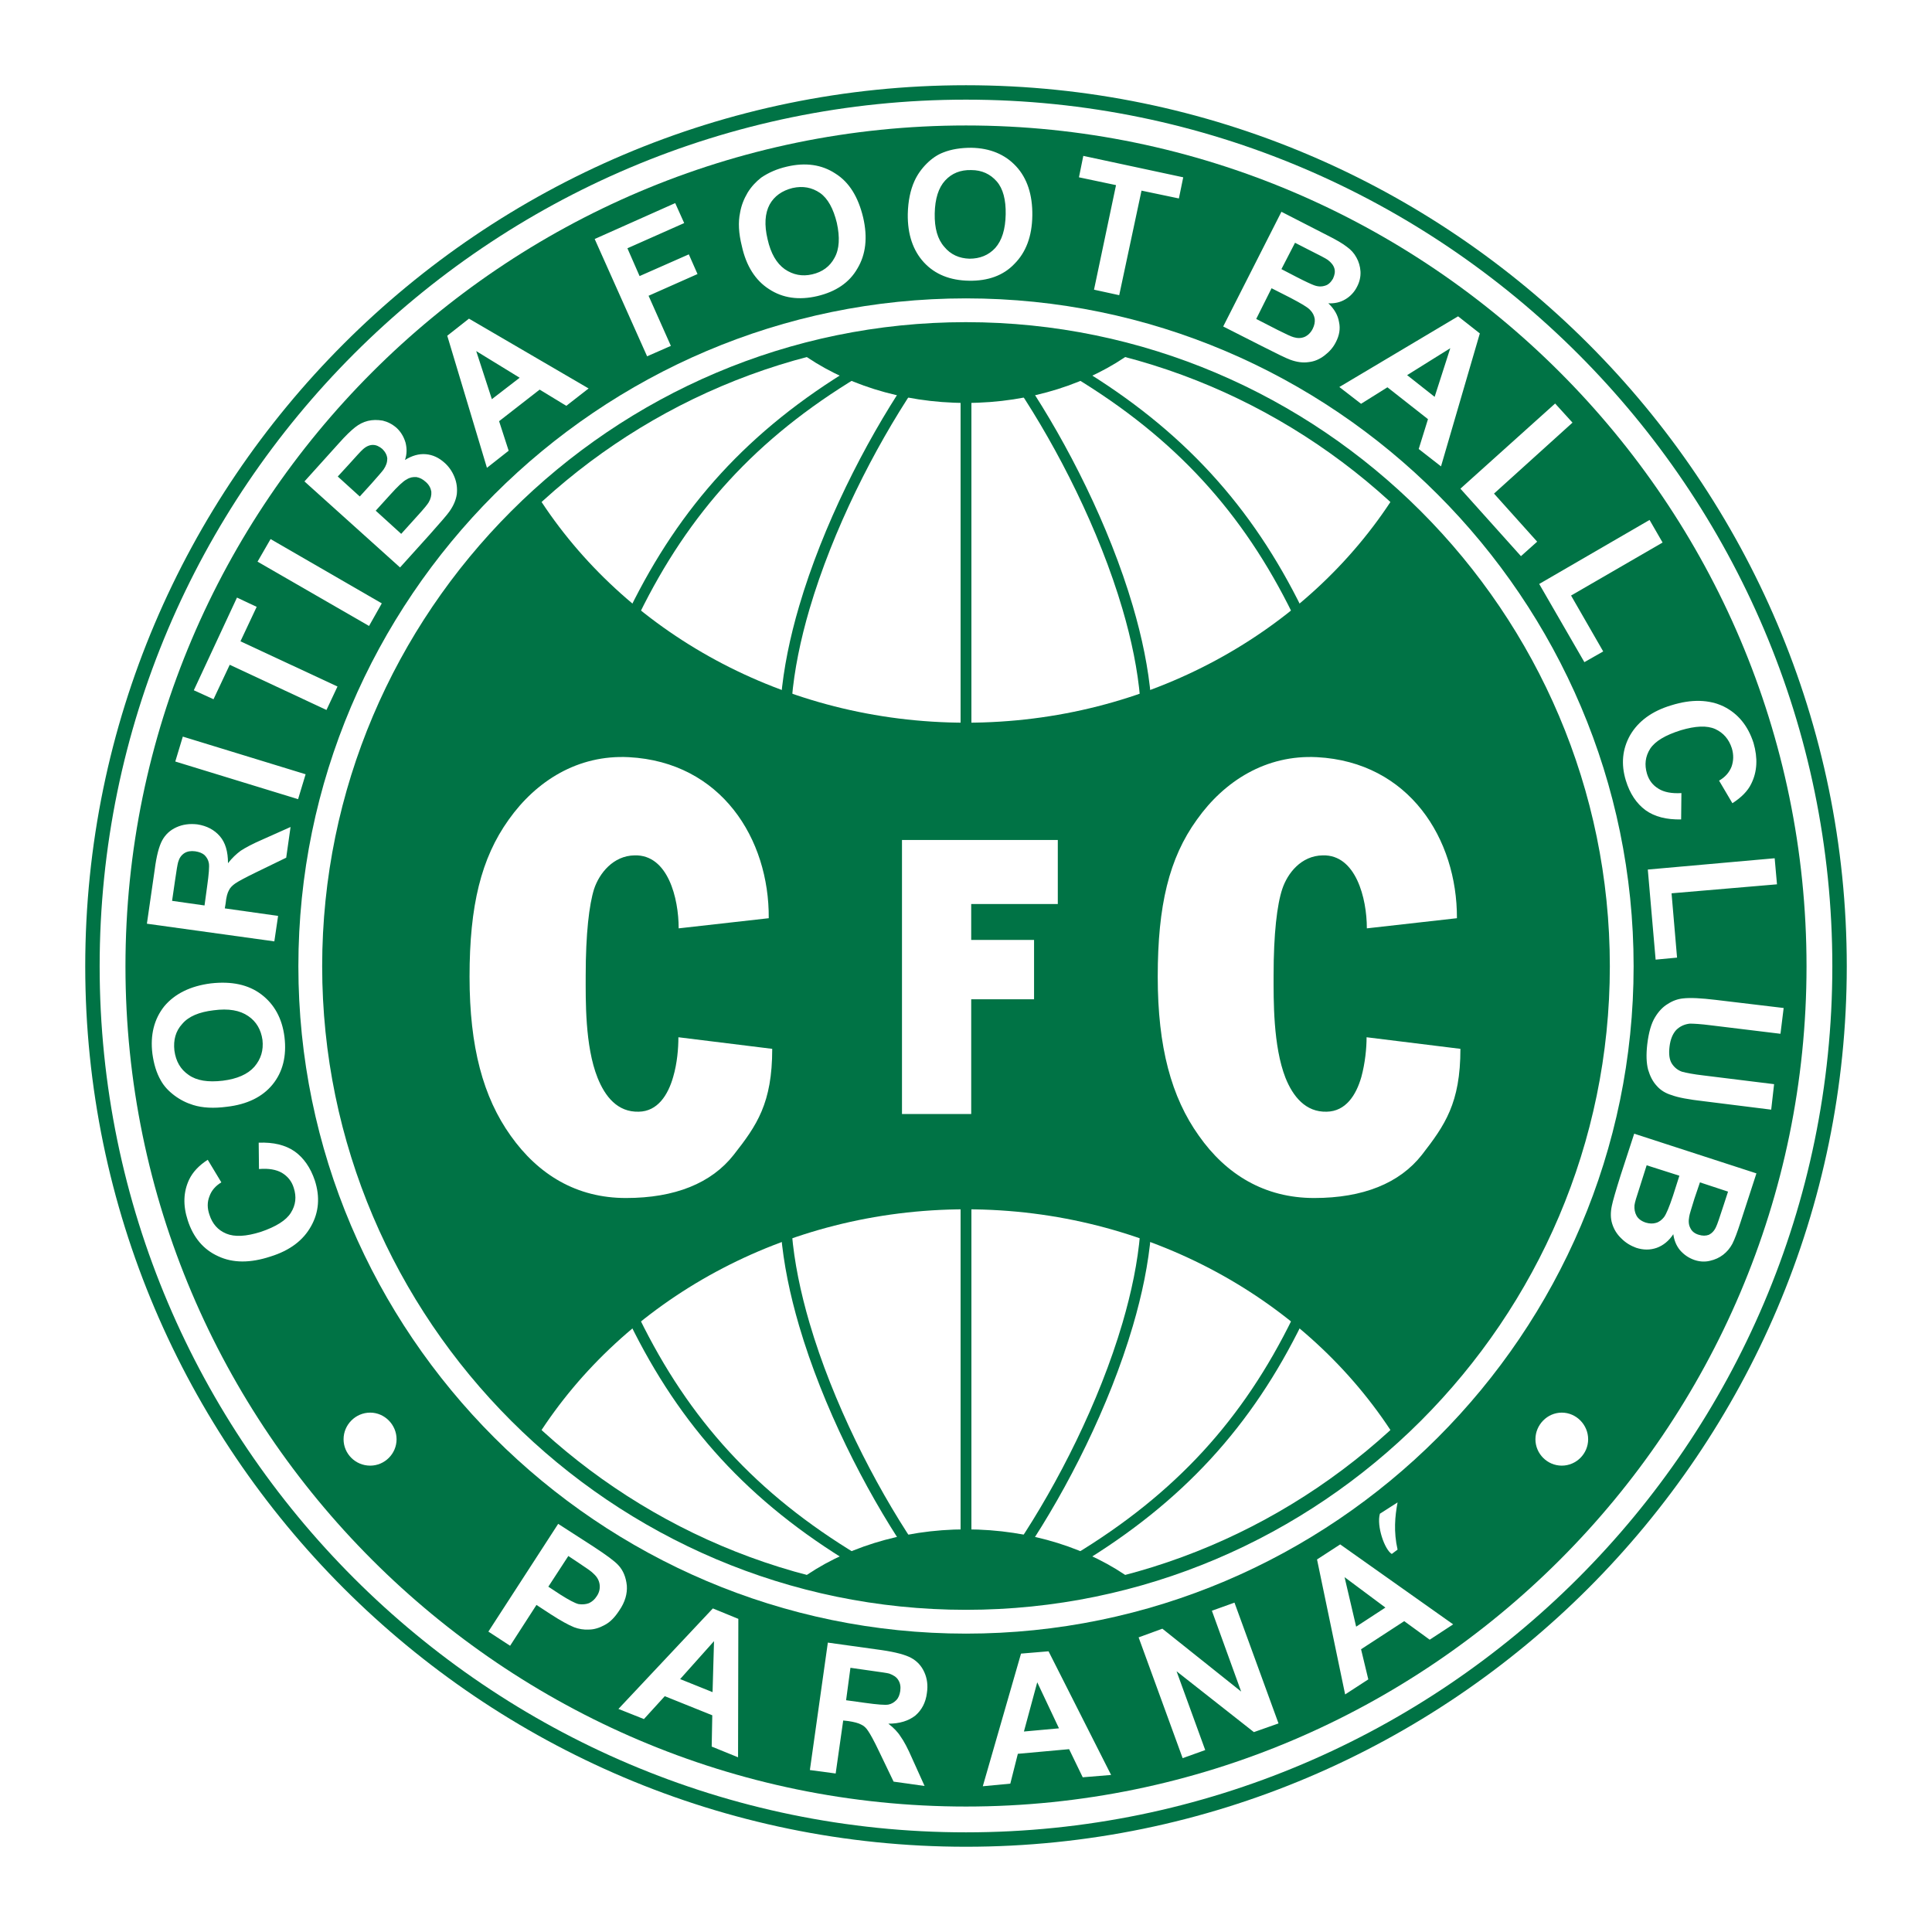
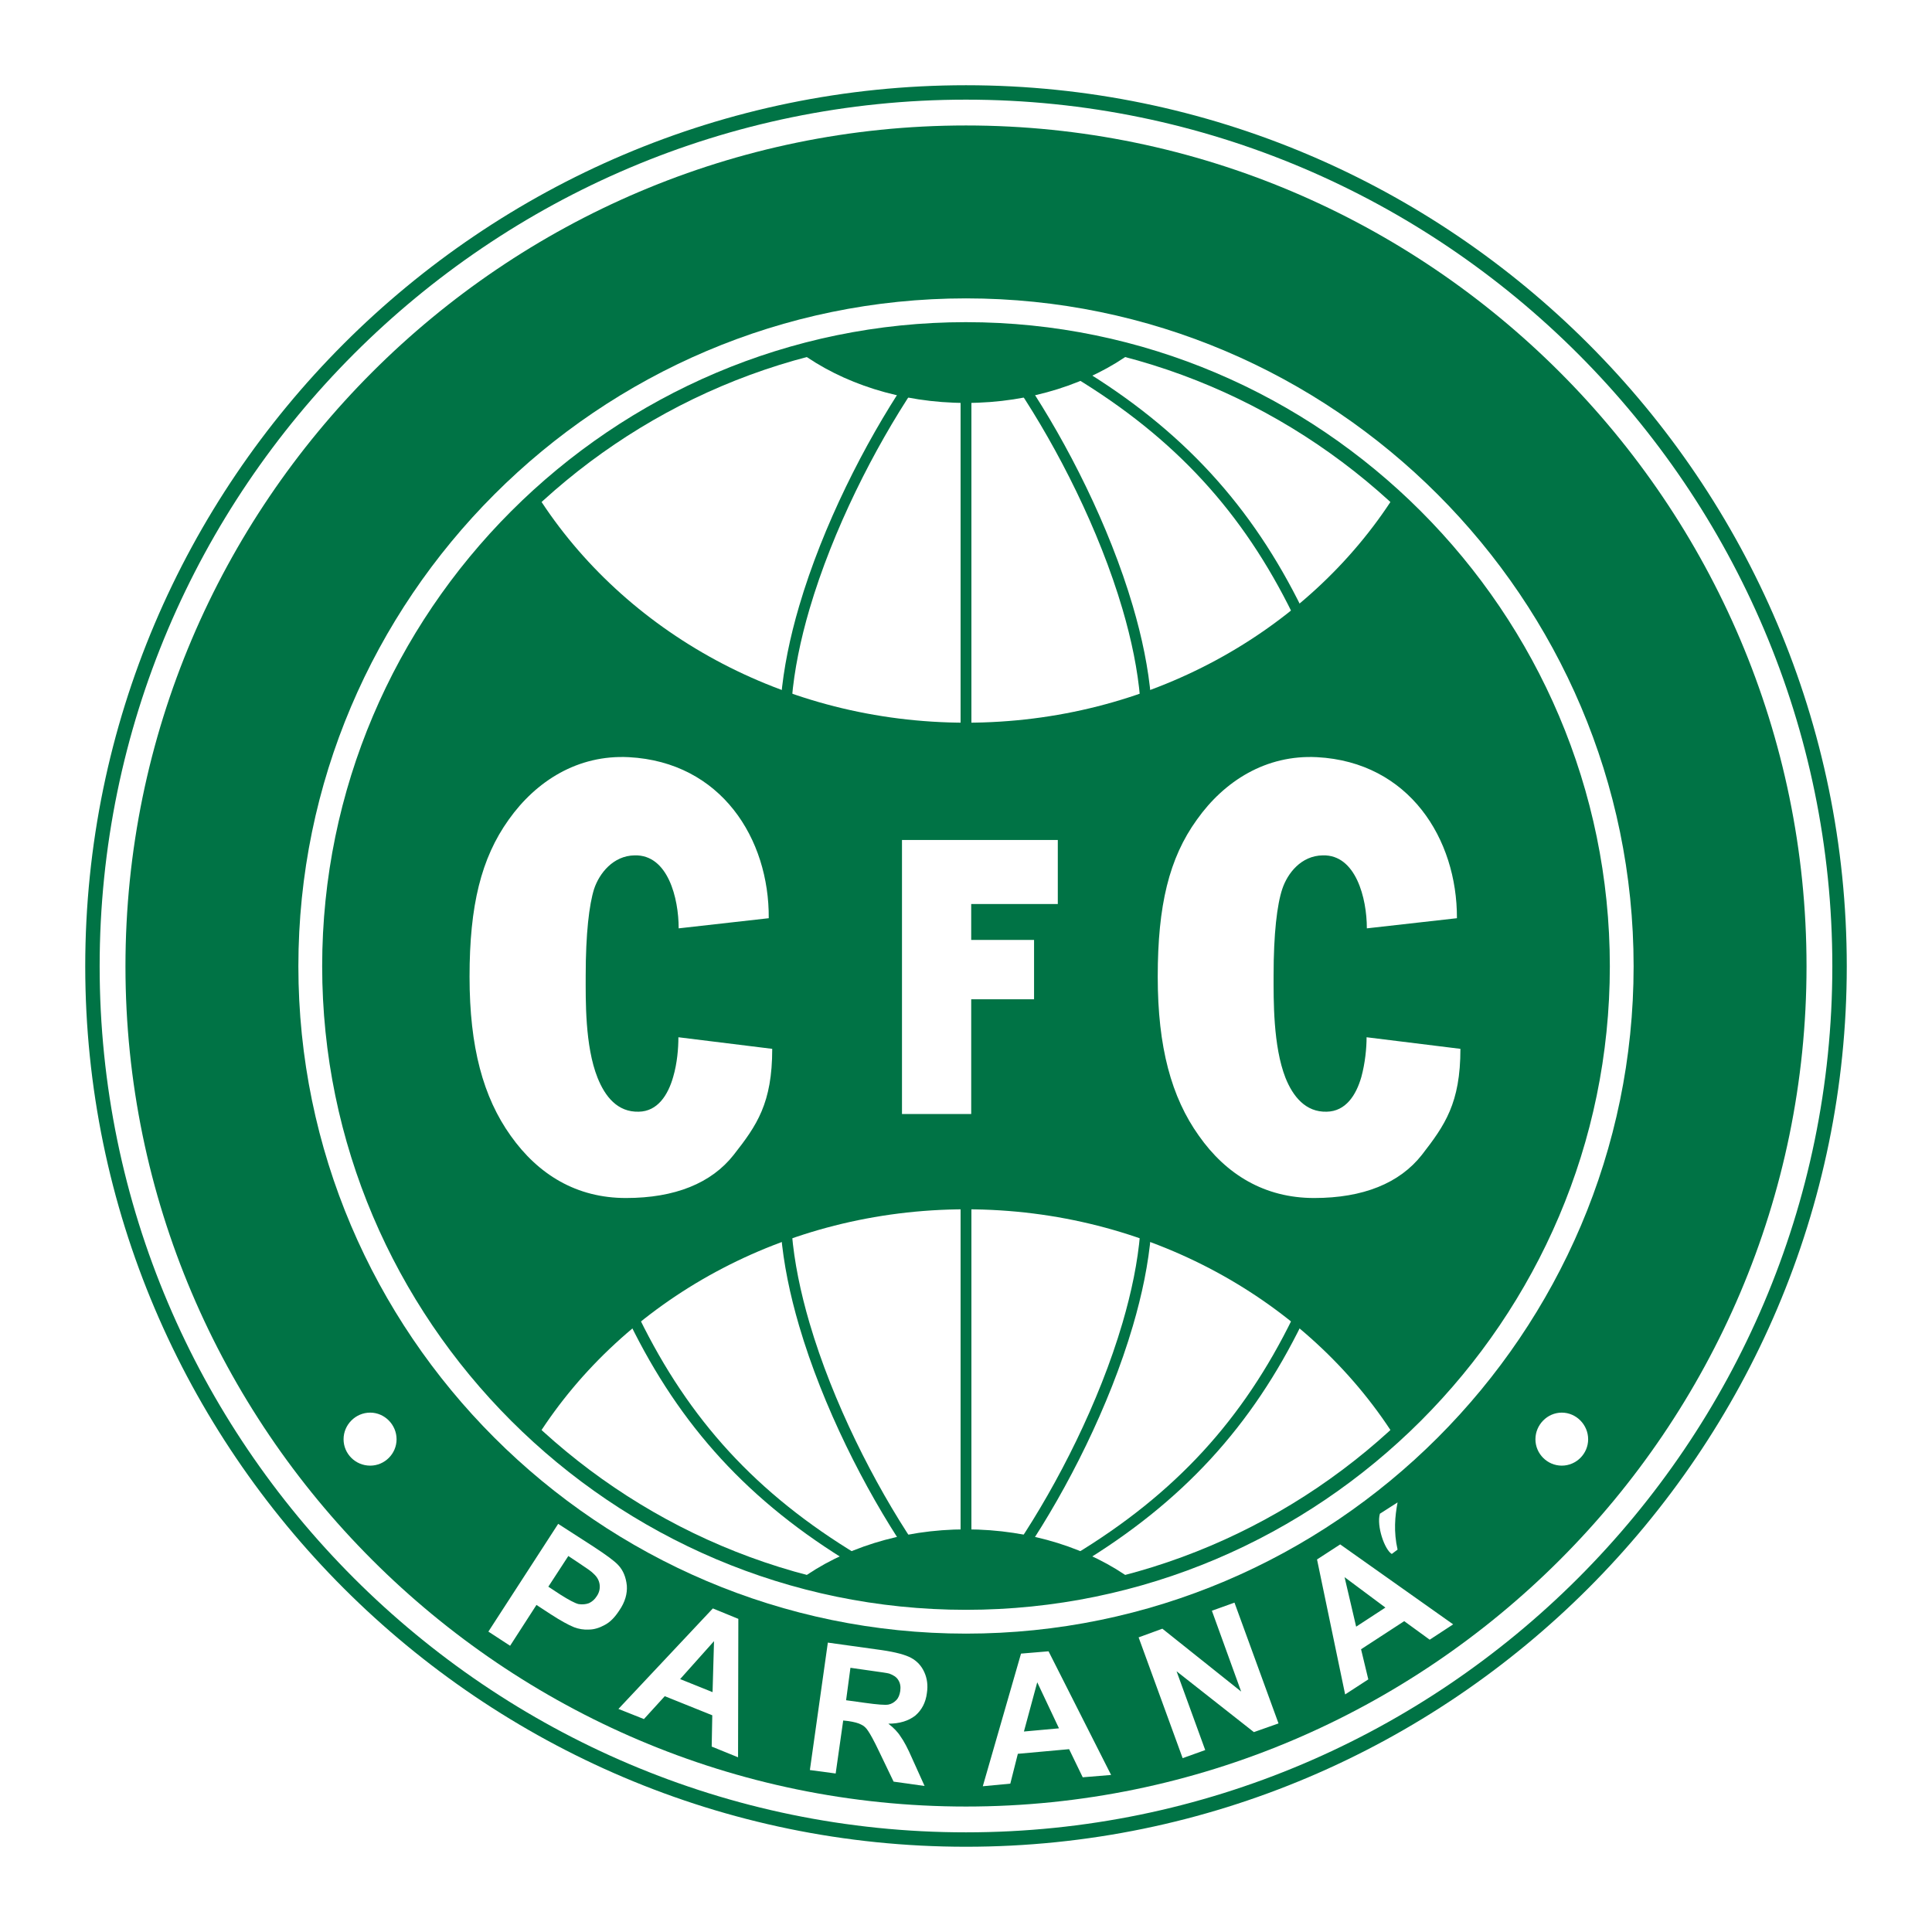
<svg xmlns="http://www.w3.org/2000/svg" version="1.0" id="Layer_1" x="0px" y="0px" width="192.756px" height="192.756px" viewBox="0 0 192.756 192.756" enable-background="new 0 0 192.756 192.756" xml:space="preserve">
  <g>
    <polygon fill-rule="evenodd" clip-rule="evenodd" fill="#FFFFFF" points="0,0 192.756,0 192.756,192.756 0,192.756 0,0  " />
    <path fill="#007345" d="M96.378,8.504L96.378,8.504c24.196,0,46.165,9.871,62.086,25.795   c15.918,15.922,25.788,37.896,25.788,62.106v0.001v0c0,24.181-9.871,46.144-25.791,62.06   c-15.919,15.916-37.887,25.785-62.082,25.785h-0.001h0c-24.196,0-46.164-9.869-62.082-25.785   c-15.92-15.916-25.791-37.879-25.792-62.059v-0.001v0c0-24.21,9.87-46.185,25.789-62.108C50.213,18.375,72.182,8.504,96.376,8.504   H96.378L96.378,8.504z M96.378,9.942L96.378,9.942h-0.002c-23.802,0-45.41,9.708-61.066,25.368   C19.651,50.972,9.942,72.589,9.942,96.406v0v0.001c0,23.787,9.708,45.389,25.364,61.041c15.659,15.656,37.268,25.365,61.071,25.365   h0h0.001c23.802-0.002,45.412-9.709,61.07-25.365c15.657-15.652,25.364-37.254,25.364-61.042v0v-0.001   c0-23.816-9.708-45.433-25.366-61.095C141.79,19.65,120.181,9.942,96.378,9.942L96.378,9.942z" />
    <path fill-rule="evenodd" clip-rule="evenodd" fill="#007345" d="M96.378,12.518c46.178,0,83.86,37.682,83.86,83.889   c0,46.15-37.683,83.832-83.86,83.832s-83.861-37.682-83.861-83.832C12.517,50.2,50.2,12.518,96.378,12.518L96.378,12.518   L96.378,12.518z" />
-     <path fill-rule="evenodd" clip-rule="evenodd" fill="#FFFFFF" d="M25.839,116.635l-0.029-2.629l0,0   c1.474-0.059,2.658,0.23,3.583,0.867c0.896,0.635,1.589,1.617,2.023,2.918c0.52,1.617,0.404,3.15-0.375,4.537   c-0.781,1.416-2.11,2.428-4.046,3.033c-2.023,0.666-3.757,0.666-5.23-0.027c-1.474-0.666-2.485-1.879-3.034-3.584   c-0.491-1.502-0.434-2.861,0.145-4.074c0.347-0.723,0.954-1.387,1.85-1.965l0,0l1.358,2.254l0,0   c-0.578,0.346-0.982,0.809-1.185,1.387c-0.231,0.578-0.231,1.184,0,1.85c0.289,0.895,0.838,1.531,1.676,1.877   c0.838,0.348,1.965,0.291,3.439-0.172c1.531-0.521,2.543-1.156,3.005-1.908c0.492-0.779,0.578-1.59,0.29-2.484   c-0.203-0.666-0.607-1.156-1.185-1.504C27.573,116.693,26.793,116.549,25.839,116.635L25.839,116.635L25.839,116.635z    M22.632,110.422c-1.3,0.174-2.428,0.115-3.353-0.174c-0.665-0.201-1.3-0.52-1.878-0.953c-0.578-0.434-1.04-0.924-1.358-1.502   c-0.434-0.752-0.693-1.619-0.838-2.66c-0.231-1.877,0.173-3.467,1.185-4.738c1.041-1.242,2.601-2.023,4.652-2.283   c2.052-0.23,3.728,0.115,5.028,1.098c1.3,0.984,2.081,2.398,2.312,4.248c0.231,1.908-0.173,3.498-1.185,4.74   C26.186,109.439,24.654,110.191,22.632,110.422L22.632,110.422L22.632,110.422z M22.227,107.822   c1.416-0.174,2.485-0.637,3.15-1.389c0.665-0.779,0.925-1.646,0.809-2.688c-0.145-1.01-0.607-1.82-1.416-2.369   c-0.838-0.578-1.965-0.779-3.468-0.578c-1.445,0.174-2.485,0.607-3.121,1.359c-0.665,0.721-0.896,1.617-0.781,2.658   c0.145,1.068,0.607,1.877,1.416,2.428C19.626,107.822,20.753,107.994,22.227,107.822L22.227,107.822L22.227,107.822z    M27.371,93.922l-12.715-1.763l0.78-5.404l0,0c0.173-1.358,0.434-2.341,0.751-2.918c0.318-0.578,0.78-1.012,1.416-1.3   c0.636-0.289,1.329-0.375,2.081-0.289c0.954,0.145,1.705,0.549,2.254,1.185c0.549,0.636,0.809,1.532,0.809,2.688   c0.405-0.52,0.838-0.924,1.271-1.243c0.434-0.289,1.185-0.693,2.254-1.156l0,0l2.717-1.213l-0.434,3.063l-3.034,1.474l0,0   c-1.069,0.52-1.763,0.896-2.052,1.098s-0.521,0.434-0.636,0.693c-0.144,0.26-0.26,0.665-0.317,1.271l0,0l-0.087,0.521l5.317,0.751   L27.371,93.922L27.371,93.922L27.371,93.922z M20.406,90.338l0.26-1.907l0,0c0.173-1.214,0.231-1.994,0.173-2.312   s-0.202-0.578-0.434-0.809c-0.231-0.202-0.549-0.318-0.924-0.375c-0.434-0.058-0.781,0-1.069,0.173   c-0.318,0.202-0.52,0.491-0.636,0.896c-0.058,0.203-0.173,0.838-0.318,1.879l0,0l-0.289,1.994L20.406,90.338L20.406,90.338   L20.406,90.338z M29.74,79.733l-12.252-3.756l0.751-2.486l12.252,3.757L29.74,79.733L29.74,79.733L29.74,79.733z M32.572,70.833   l-9.652-4.508l-1.618,3.439l-1.965-0.896l4.306-9.247l1.965,0.925l-1.618,3.439l9.681,4.508L32.572,70.833L32.572,70.833   L32.572,70.833z M36.82,62.452l-11.125-6.415l1.3-2.254l11.097,6.415L36.82,62.452L36.82,62.452L36.82,62.452z M30.376,48.032   l3.439-3.814l0,0c0.665-0.751,1.214-1.271,1.618-1.589c0.405-0.318,0.809-0.52,1.271-0.636c0.462-0.115,0.954-0.115,1.474-0.029   c0.491,0.116,0.953,0.347,1.387,0.722c0.434,0.405,0.723,0.896,0.896,1.474c0.145,0.578,0.145,1.156-0.058,1.734   c0.694-0.434,1.387-0.636,2.081-0.578c0.694,0.058,1.301,0.347,1.85,0.838c0.434,0.375,0.78,0.867,1.012,1.445   c0.231,0.578,0.289,1.127,0.231,1.705c-0.086,0.578-0.318,1.126-0.722,1.705c-0.231,0.347-0.925,1.127-2.023,2.37l0,0l-2.919,3.236   L30.376,48.032L30.376,48.032L30.376,48.032z M33.699,47.541l2.196,1.994l1.156-1.272l0,0c0.665-0.751,1.069-1.213,1.214-1.416   c0.26-0.375,0.375-0.723,0.375-1.098c-0.029-0.347-0.202-0.665-0.491-0.954c-0.317-0.26-0.607-0.405-0.954-0.405   c-0.318,0-0.665,0.145-0.982,0.434c-0.202,0.173-0.693,0.723-1.503,1.618l0,0L33.699,47.541L33.699,47.541L33.699,47.541z    M37.485,50.951l2.543,2.312l1.618-1.792l0,0c0.636-0.693,1.012-1.156,1.127-1.358c0.202-0.347,0.289-0.694,0.26-1.069   c-0.058-0.347-0.231-0.694-0.578-0.982c-0.289-0.26-0.578-0.405-0.896-0.462c-0.347-0.029-0.665,0.029-0.983,0.231   c-0.347,0.173-0.896,0.693-1.676,1.561l0,0L37.485,50.951L37.485,50.951L37.485,50.951z M58.725,38.756L56.5,40.49l-2.659-1.618   l-4.046,3.15l0.954,2.947l-2.167,1.705l-3.959-13.177l2.167-1.705L58.725,38.756L58.725,38.756L58.725,38.756z M51.847,37.687   l-4.335-2.659l1.561,4.797L51.847,37.687L51.847,37.687L51.847,37.687z M64.562,35.549l-5.23-11.704l8.033-3.583l0.896,1.994   l-5.664,2.514l1.214,2.774l4.913-2.167l0.867,1.965l-4.883,2.167l2.225,4.999L64.562,35.549L64.562,35.549L64.562,35.549z    M74.011,24.539c-0.318-1.271-0.375-2.37-0.173-3.323c0.116-0.693,0.376-1.358,0.751-1.994c0.375-0.607,0.838-1.098,1.358-1.503   c0.722-0.491,1.561-0.867,2.572-1.098c1.849-0.433,3.468-0.202,4.826,0.693c1.387,0.867,2.283,2.341,2.774,4.393   c0.462,1.994,0.26,3.699-0.578,5.086c-0.809,1.416-2.167,2.312-3.988,2.746c-1.85,0.434-3.468,0.202-4.826-0.694   C75.37,27.978,74.445,26.533,74.011,24.539L74.011,24.539L74.011,24.539z M76.583,23.874c0.318,1.416,0.896,2.398,1.705,2.977   c0.838,0.578,1.763,0.751,2.746,0.52c1.011-0.231,1.762-0.78,2.225-1.647c0.491-0.867,0.549-2.052,0.231-3.497   c-0.347-1.416-0.896-2.428-1.676-2.977c-0.809-0.549-1.705-0.723-2.745-0.491c-1.041,0.26-1.82,0.809-2.283,1.647   C76.323,21.273,76.236,22.429,76.583,23.874L76.583,23.874L76.583,23.874z M90.569,21.36c0.029-1.3,0.26-2.398,0.665-3.294   c0.289-0.636,0.693-1.213,1.214-1.734c0.52-0.52,1.069-0.896,1.676-1.126c0.809-0.318,1.734-0.463,2.774-0.463   c1.878,0.029,3.381,0.665,4.479,1.85c1.099,1.185,1.647,2.832,1.618,4.913c-0.028,2.081-0.636,3.67-1.791,4.826   c-1.099,1.156-2.63,1.705-4.508,1.676c-1.907-0.029-3.41-0.636-4.508-1.82C91.09,25.001,90.541,23.383,90.569,21.36L90.569,21.36   L90.569,21.36z M93.257,21.302c-0.029,1.474,0.289,2.572,0.954,3.323c0.636,0.78,1.503,1.156,2.514,1.185   c1.04,0,1.907-0.347,2.572-1.069c0.664-0.751,1.011-1.85,1.04-3.352c0.029-1.445-0.26-2.572-0.896-3.294   c-0.636-0.723-1.474-1.127-2.543-1.127c-1.069-0.029-1.937,0.318-2.601,1.041C93.633,18.73,93.286,19.829,93.257,21.302   L93.257,21.302L93.257,21.302z M109.15,28.902l2.196-10.432l-3.698-0.78l0.433-2.138l9.97,2.138l-0.433,2.109l-3.729-0.78   l-2.225,10.432L109.15,28.902L109.15,28.902L109.15,28.902z M127.848,21.129l4.565,2.341l0,0c0.925,0.462,1.561,0.838,1.965,1.156   c0.405,0.289,0.723,0.636,0.954,1.069c0.231,0.405,0.376,0.896,0.404,1.387c0.029,0.521-0.087,1.041-0.347,1.532   c-0.26,0.52-0.664,0.954-1.156,1.243c-0.52,0.317-1.098,0.433-1.704,0.404c0.606,0.578,0.953,1.185,1.068,1.878   c0.145,0.665,0.029,1.33-0.317,1.994c-0.26,0.52-0.636,0.954-1.127,1.329c-0.491,0.376-1.012,0.607-1.59,0.665   c-0.577,0.087-1.185,0-1.82-0.231c-0.404-0.145-1.358-0.607-2.832-1.358l0,0l-3.872-1.965L127.848,21.129L127.848,21.129   L127.848,21.129z M129.205,24.221l-1.357,2.63l1.502,0.78l0,0c0.896,0.463,1.475,0.723,1.705,0.81   c0.434,0.173,0.81,0.173,1.156,0.058c0.318-0.086,0.578-0.347,0.78-0.693c0.174-0.375,0.231-0.693,0.145-1.012   c-0.087-0.318-0.318-0.606-0.665-0.867c-0.202-0.145-0.866-0.491-1.965-1.04l0,0L129.205,24.221L129.205,24.221L129.205,24.221z    M126.865,28.758l-1.532,3.063l2.139,1.098l0,0c0.81,0.404,1.358,0.665,1.59,0.723c0.375,0.115,0.751,0.115,1.098-0.029   c0.318-0.145,0.606-0.405,0.81-0.81c0.173-0.347,0.23-0.665,0.202-0.982c-0.058-0.347-0.202-0.636-0.463-0.896   c-0.26-0.289-0.925-0.665-1.965-1.214l0,0L126.865,28.758L126.865,28.758L126.865,28.758z M143.77,46.53l-2.225-1.734l0.925-2.977   l-4.046-3.179l-2.63,1.647l-2.167-1.676l11.848-7.051l2.168,1.705L143.77,46.53L143.77,46.53L143.77,46.53z M143.134,39.594   l1.561-4.854l-4.306,2.687L143.134,39.594L143.134,39.594L143.134,39.594z M145.706,48.755l9.449-8.496l1.734,1.907l-7.831,7.08   l4.305,4.797l-1.617,1.445L145.706,48.755L145.706,48.755L145.706,48.755z M153.566,58.262l11.01-6.387l1.301,2.254l-9.132,5.288   l3.207,5.577l-1.878,1.069L153.566,58.262L153.566,58.262L153.566,58.262z M167.755,79.126l-0.028,2.629l0,0   c-1.445,0.029-2.63-0.26-3.555-0.924c-0.896-0.665-1.561-1.647-1.966-2.977c-0.491-1.618-0.347-3.121,0.434-4.508   c0.81-1.387,2.168-2.399,4.104-2.977c2.023-0.636,3.786-0.578,5.23,0.116c1.445,0.722,2.428,1.936,2.977,3.641   c0.434,1.503,0.376,2.861-0.231,4.075c-0.347,0.723-0.982,1.358-1.878,1.937l0,0l-1.329-2.254l0,0   c0.606-0.347,1.011-0.809,1.242-1.387c0.203-0.578,0.231-1.185,0.029-1.85c-0.289-0.896-0.838-1.532-1.647-1.907   c-0.838-0.375-1.965-0.318-3.438,0.116c-1.561,0.491-2.572,1.098-3.063,1.849c-0.491,0.78-0.578,1.589-0.317,2.485   c0.202,0.665,0.577,1.156,1.155,1.502C166.021,79.04,166.801,79.184,167.755,79.126L167.755,79.126L167.755,79.126z    M164.402,86.755l12.657-1.127l0.231,2.601l-10.519,0.896l0.549,6.416l-2.138,0.202L164.402,86.755L164.402,86.755L164.402,86.755z    M177.956,100.568l-0.318,2.572l-6.906-0.84l0,0c-1.099-0.143-1.792-0.172-2.139-0.172c-0.521,0.057-0.982,0.26-1.358,0.635   c-0.347,0.377-0.577,0.926-0.664,1.648c-0.087,0.721-0.029,1.299,0.23,1.705c0.261,0.404,0.607,0.664,1.012,0.809   c0.434,0.115,1.156,0.26,2.167,0.375l0,0l7.022,0.867l-0.289,2.543l-6.704-0.838l0,0c-1.531-0.174-2.601-0.375-3.208-0.607   c-0.606-0.174-1.126-0.49-1.502-0.924c-0.405-0.434-0.665-0.953-0.867-1.619c-0.174-0.664-0.202-1.502-0.087-2.514   c0.145-1.213,0.404-2.109,0.78-2.717c0.347-0.578,0.78-1.039,1.271-1.328c0.491-0.318,0.982-0.492,1.503-0.549   c0.751-0.088,1.82-0.029,3.266,0.143l0,0L177.956,100.568L177.956,100.568L177.956,100.568z M175.239,117.068l-1.589,4.883l0,0   c-0.318,0.982-0.578,1.678-0.81,2.139c-0.231,0.434-0.549,0.811-0.925,1.1s-0.809,0.49-1.329,0.605   c-0.491,0.117-1.012,0.088-1.531-0.086c-0.578-0.203-1.041-0.52-1.445-0.982c-0.376-0.463-0.578-0.982-0.665-1.59   c-0.433,0.664-1.011,1.127-1.646,1.357c-0.665,0.232-1.329,0.232-2.052,0c-0.55-0.201-1.041-0.49-1.474-0.924   c-0.463-0.434-0.752-0.924-0.925-1.475c-0.174-0.549-0.174-1.154-0.029-1.82c0.087-0.434,0.376-1.443,0.867-3.004l0,0l1.358-4.162   L175.239,117.068L175.239,117.068L175.239,117.068z M172.407,118.889l-2.803-0.924l-0.549,1.617l0,0   c-0.289,0.953-0.491,1.561-0.521,1.793c-0.087,0.461-0.058,0.838,0.115,1.154c0.145,0.318,0.434,0.549,0.838,0.666   c0.376,0.115,0.694,0.115,1.012,0c0.289-0.145,0.549-0.404,0.723-0.811c0.115-0.23,0.347-0.924,0.723-2.08l0,0L172.407,118.889   L172.407,118.889L172.407,118.889z M167.553,117.301l-3.266-1.041l-0.723,2.283l0,0c-0.289,0.865-0.462,1.443-0.491,1.705   c-0.028,0.375,0.029,0.721,0.202,1.039c0.174,0.318,0.491,0.549,0.925,0.693c0.376,0.115,0.723,0.115,1.012,0.029   c0.317-0.086,0.578-0.289,0.81-0.578c0.23-0.318,0.52-1.012,0.896-2.139l0,0L167.553,117.301L167.553,117.301L167.553,117.301z" />
    <path fill-rule="evenodd" clip-rule="evenodd" fill="#FFFFFF" d="M36.936,140.938c1.445,0,2.63,1.215,2.63,2.658   c0,1.445-1.185,2.631-2.63,2.631c-1.474,0-2.658-1.186-2.658-2.631C34.277,142.152,35.462,140.938,36.936,140.938L36.936,140.938   L36.936,140.938z M155.82,140.938c-1.445,0-2.63,1.215-2.63,2.658c0,1.445,1.185,2.631,2.63,2.631c1.444,0,2.63-1.186,2.63-2.631   C158.45,142.152,157.265,140.938,155.82,140.938L155.82,140.938L155.82,140.938z M48.726,162.785l6.964-10.75l3.497,2.254l0,0   c1.329,0.867,2.138,1.473,2.485,1.85c0.521,0.549,0.781,1.242,0.867,2.051c0.058,0.809-0.173,1.646-0.751,2.484   c-0.433,0.666-0.896,1.156-1.445,1.445c-0.52,0.289-1.069,0.463-1.589,0.463c-0.549,0.029-1.011-0.059-1.474-0.23   c-0.578-0.232-1.358-0.666-2.341-1.301l0,0l-1.416-0.926l-2.629,4.074L48.726,162.785L48.726,162.785L48.726,162.785z    M56.702,155.242l-1.994,3.062l1.185,0.781l0,0c0.867,0.549,1.474,0.867,1.821,0.953c0.375,0.059,0.722,0.029,1.04-0.086   c0.318-0.145,0.578-0.377,0.78-0.693c0.26-0.377,0.347-0.781,0.289-1.186c-0.058-0.404-0.26-0.752-0.578-1.041   c-0.202-0.23-0.722-0.578-1.502-1.098l0,0L56.702,155.242L56.702,155.242L56.702,155.242z M73.636,175.326l-2.63-1.07l0.058-3.121   l-4.739-1.906l-2.081,2.283l-2.543-1.012l9.42-10.027l2.543,1.041L73.636,175.326L73.636,175.326L73.636,175.326z M71.093,168.824   l0.145-5.086l-3.381,3.785L71.093,168.824L71.093,168.824L71.093,168.824z M80.802,176.598l1.792-12.715l5.404,0.752l0,0   c1.358,0.201,2.341,0.461,2.919,0.779c0.578,0.318,1.011,0.779,1.3,1.416c0.289,0.635,0.375,1.33,0.26,2.08   c-0.115,0.955-0.52,1.705-1.156,2.254c-0.665,0.521-1.56,0.809-2.688,0.809c0.521,0.406,0.925,0.811,1.214,1.273   c0.318,0.432,0.722,1.184,1.185,2.254l0,0l1.214,2.688l-3.092-0.434l-1.445-3.006l0,0c-0.521-1.098-0.896-1.764-1.098-2.053   c-0.203-0.316-0.434-0.52-0.694-0.635c-0.26-0.145-0.693-0.26-1.271-0.348l0,0l-0.52-0.057l-0.751,5.287L80.802,176.598   L80.802,176.598L80.802,176.598z M84.415,169.633l1.878,0.26l0,0c1.243,0.174,2.023,0.232,2.341,0.174   c0.318-0.059,0.578-0.23,0.78-0.434c0.231-0.23,0.347-0.549,0.405-0.924c0.058-0.434,0-0.781-0.202-1.1   c-0.174-0.289-0.492-0.49-0.896-0.635c-0.202-0.059-0.809-0.145-1.85-0.289l0,0l-2.023-0.289L84.415,169.633L84.415,169.633   L84.415,169.633z M110.855,177.088l-2.832,0.232l-1.358-2.805l-5.114,0.463l-0.752,2.977l-2.745,0.26l3.814-13.234l2.746-0.23   L110.855,177.088L110.855,177.088L110.855,177.088z M105.654,172.436l-2.168-4.594l-1.329,4.912L105.654,172.436L105.654,172.436   L105.654,172.436z M117.993,175.412l-4.393-12.051l2.37-0.865l7.86,6.27l-2.919-8.062l2.254-0.809l4.393,12.051l-2.457,0.867   l-7.715-6.07l2.86,7.861L117.993,175.412L117.993,175.412L117.993,175.412z M144.983,162.062l-2.341,1.531l-2.543-1.85   l-4.306,2.803l0.723,3.006l-2.312,1.502l-2.804-13.467l2.312-1.502L144.983,162.062L144.983,162.062L144.983,162.062z    M138.222,160.387l-4.074-3.035l1.155,4.941L138.222,160.387L138.222,160.387L138.222,160.387z M139.436,149.896l-1.763,1.127l0,0   c-0.347,1.213,0.462,3.582,1.185,4.016l0,0l0.578-0.434l0,0C139.03,152.814,139.175,151.283,139.436,149.896L139.436,149.896   L139.436,149.896z" />
    <path fill-rule="evenodd" clip-rule="evenodd" fill="#FFFFFF" d="M96.378,29.769c36.671,0,66.608,29.938,66.608,66.638   c0,36.642-29.938,66.58-66.608,66.58s-66.609-29.938-66.609-66.58C29.769,59.707,59.707,29.769,96.378,29.769L96.378,29.769   L96.378,29.769z" />
    <path fill-rule="evenodd" clip-rule="evenodd" fill="#007345" d="M96.378,32.861c34.966,0,63.517,28.551,63.517,63.546   c0,34.937-28.551,63.488-63.517,63.488s-63.517-28.551-63.517-63.488C32.861,61.412,61.412,32.861,96.378,32.861L96.378,32.861   L96.378,32.861z" />
    <path fill-rule="evenodd" clip-rule="evenodd" fill="#FFFFFF" d="M139.117,143.279c-8.611-13.525-24.562-22.627-42.739-22.627   s-34.128,9.102-42.739,22.627c7.34,6.703,16.24,11.703,26.094,14.391c4.277-3.15,10.172-5.086,16.645-5.086   c6.473,0,12.368,1.936,16.646,5.086C122.877,154.982,131.777,149.982,139.117,143.279L139.117,143.279L139.117,143.279z    M139.117,49.477c-8.611,13.524-24.562,22.627-42.739,22.627S62.25,63.001,53.639,49.477c7.34-6.704,16.24-11.703,26.094-14.391   c4.277,3.15,10.172,5.115,16.645,5.115c6.473,0,12.368-1.965,16.646-5.115C122.877,37.774,131.777,42.773,139.117,49.477   L139.117,49.477L139.117,49.477z" />
    <path fill="#007345" d="M128.98,61.272c-2.477-5.054-5.402-9.44-8.974-13.327c-3.573-3.888-7.797-7.28-12.868-10.346l0.557-0.923   c5.158,3.119,9.46,6.575,13.104,10.54c3.646,3.967,6.629,8.438,9.151,13.584L128.98,61.272L128.98,61.272z" />
    <path fill="#007345" d="M113.755,69.721v-0.006c-0.121-1.438-0.337-2.908-0.634-4.394c-0.302-1.509-0.684-3.034-1.133-4.56   c-2.325-7.91-6.463-16.03-10.453-22.025l0.897-0.595c4.04,6.07,8.23,14.296,10.588,22.316c0.463,1.572,0.854,3.13,1.158,4.653   c0.309,1.546,0.532,3.058,0.654,4.516l0.001,0.006L113.755,69.721L113.755,69.721z" />
    <polygon fill="#007345" points="95.838,72.971 95.838,39.45 96.917,39.45 96.917,72.971 95.838,72.971  " />
    <path fill="#007345" d="M77.922,69.632l0-0.006c0.123-1.458,0.346-2.97,0.655-4.516c0.304-1.523,0.695-3.081,1.158-4.653   c2.358-8.02,6.548-16.246,10.588-22.316l0.897,0.595c-3.99,5.995-8.128,14.115-10.453,22.025c-0.449,1.525-0.831,3.051-1.132,4.56   c-0.297,1.486-0.513,2.956-0.634,4.394l0,0.006L77.922,69.632L77.922,69.632z" />
-     <path fill="#007345" d="M62.806,60.8c2.522-5.146,5.499-9.617,9.141-13.584c3.641-3.965,7.942-7.421,13.115-10.54l0.556,0.923   c-5.085,3.065-9.309,6.458-12.878,10.346c-3.567,3.886-6.486,8.272-8.964,13.327L62.806,60.8L62.806,60.8z" />
    <path fill="#007345" d="M129.95,131.955c-2.522,5.16-5.506,9.633-9.151,13.596c-3.645,3.961-7.945,7.41-13.104,10.529l-0.557-0.924   c5.071-3.066,9.295-6.451,12.868-10.334c3.57-3.883,6.497-8.27,8.974-13.338L129.95,131.955L129.95,131.955z" />
    <path fill="#007345" d="M114.834,123.123l-0.001,0.006c-0.122,1.459-0.346,2.971-0.654,4.52c-0.305,1.523-0.695,3.082-1.158,4.654   c-2.357,8.025-6.549,16.264-10.59,22.314l-0.893-0.6c3.987-5.971,8.124-14.1,10.45-22.018c0.448-1.527,0.831-3.053,1.133-4.562   c0.297-1.486,0.513-2.957,0.634-4.396v-0.006L114.834,123.123L114.834,123.123z" />
    <polygon fill="#007345" points="96.917,119.785 96.917,153.334 95.838,153.334 95.838,119.785 96.917,119.785  " />
    <path fill="#007345" d="M79.001,123.035l0,0.006c0.121,1.439,0.337,2.91,0.634,4.396c0.302,1.51,0.684,3.035,1.132,4.562   c2.326,7.918,6.463,16.047,10.451,22.018l-0.893,0.6c-4.041-6.051-8.232-14.289-10.59-22.314c-0.462-1.572-0.854-3.131-1.158-4.654   c-0.309-1.549-0.532-3.061-0.655-4.52l0-0.006L79.001,123.035L79.001,123.035z" />
    <path fill="#007345" d="M63.775,131.484c2.478,5.068,5.396,9.455,8.964,13.338c3.569,3.883,7.793,7.268,12.878,10.334l-0.556,0.924   c-5.173-3.119-9.474-6.568-13.115-10.529c-3.642-3.965-6.619-8.436-9.141-13.596L63.775,131.484L63.775,131.484z" />
    <path fill-rule="evenodd" clip-rule="evenodd" fill="#FFFFFF" d="M103.169,99.701h-6.271v11.443h-6.907V83.807h15.546v6.387h-8.64   v3.583h6.271V99.701L103.169,99.701L103.169,99.701z M77.045,104.643c0,5.432-1.531,7.629-3.843,10.576   c-2.225,2.832-5.866,4.307-10.75,4.307c-4.942,0-8.756-2.342-11.501-6.213c-2.745-3.844-4.104-8.844-4.104-15.865   c0-7.109,1.156-11.819,3.901-15.663c2.745-3.872,6.906-6.502,11.992-6.242c9.218,0.491,14.016,8.149,13.958,16.067l0,0   l-8.987,1.012l0,0c0-3.006-1.069-7.369-4.392-7.282c-2.139,0.029-3.525,1.792-4.046,3.352c-0.491,1.561-0.838,4.45-0.838,8.641   c0,2.398-0.086,7.021,1.185,10.199c0.751,1.879,1.994,3.439,4.104,3.383c1.878-0.029,2.919-1.648,3.439-3.469   c0.405-1.387,0.521-2.861,0.521-3.959l0,0L77.045,104.643L77.045,104.643L77.045,104.643z M145.706,104.643   c0,5.432-1.561,7.629-3.844,10.576c-2.225,2.832-5.866,4.307-10.749,4.307c-4.942,0-8.785-2.342-11.502-6.213   c-2.745-3.844-4.104-8.844-4.104-15.865c0-7.109,1.127-11.819,3.901-15.663c2.745-3.872,6.906-6.502,11.992-6.242   c9.189,0.491,13.987,8.149,13.958,16.067l0,0l-8.987,1.012l0,0c0-3.006-1.098-7.369-4.393-7.282   c-2.167,0.029-3.525,1.792-4.045,3.352c-0.521,1.561-0.867,4.45-0.867,8.641c0,2.398-0.058,7.021,1.185,10.199   c0.751,1.879,2.022,3.439,4.104,3.383c1.907-0.029,2.947-1.648,3.468-3.469c0.376-1.387,0.521-2.861,0.521-3.959l0,0   L145.706,104.643L145.706,104.643L145.706,104.643z" />
    <path fill="#007345" d="M96.378,32.142L96.378,32.142c17.68,0,33.739,7.22,45.379,18.863c11.639,11.642,18.856,27.707,18.857,45.4   v0.001v0c-0.001,17.665-7.22,33.718-18.86,45.354c-11.638,11.633-27.695,18.852-45.375,18.852h-0.001h0   c-17.679,0-33.738-7.219-45.376-18.854c-11.64-11.635-18.859-27.688-18.859-45.352v-0.001v0c0-17.694,7.219-33.759,18.857-45.401   c11.64-11.644,27.699-18.863,45.377-18.863H96.378L96.378,32.142z M96.378,33.58L96.378,33.58h-0.002   c-17.285,0-32.984,7.057-44.36,18.437c-11.378,11.381-18.436,27.089-18.436,44.39v0v0.001c0,17.271,7.056,32.963,18.432,44.336   c11.378,11.373,27.079,18.432,44.365,18.432h0h0.001c17.286,0,32.986-7.059,44.364-18.432   c11.376-11.373,18.433-27.064,18.433-44.337v0v-0.001c0-17.3-7.058-33.007-18.436-44.389   C129.363,40.637,113.664,33.581,96.378,33.58L96.378,33.58z" />
  </g>
</svg>